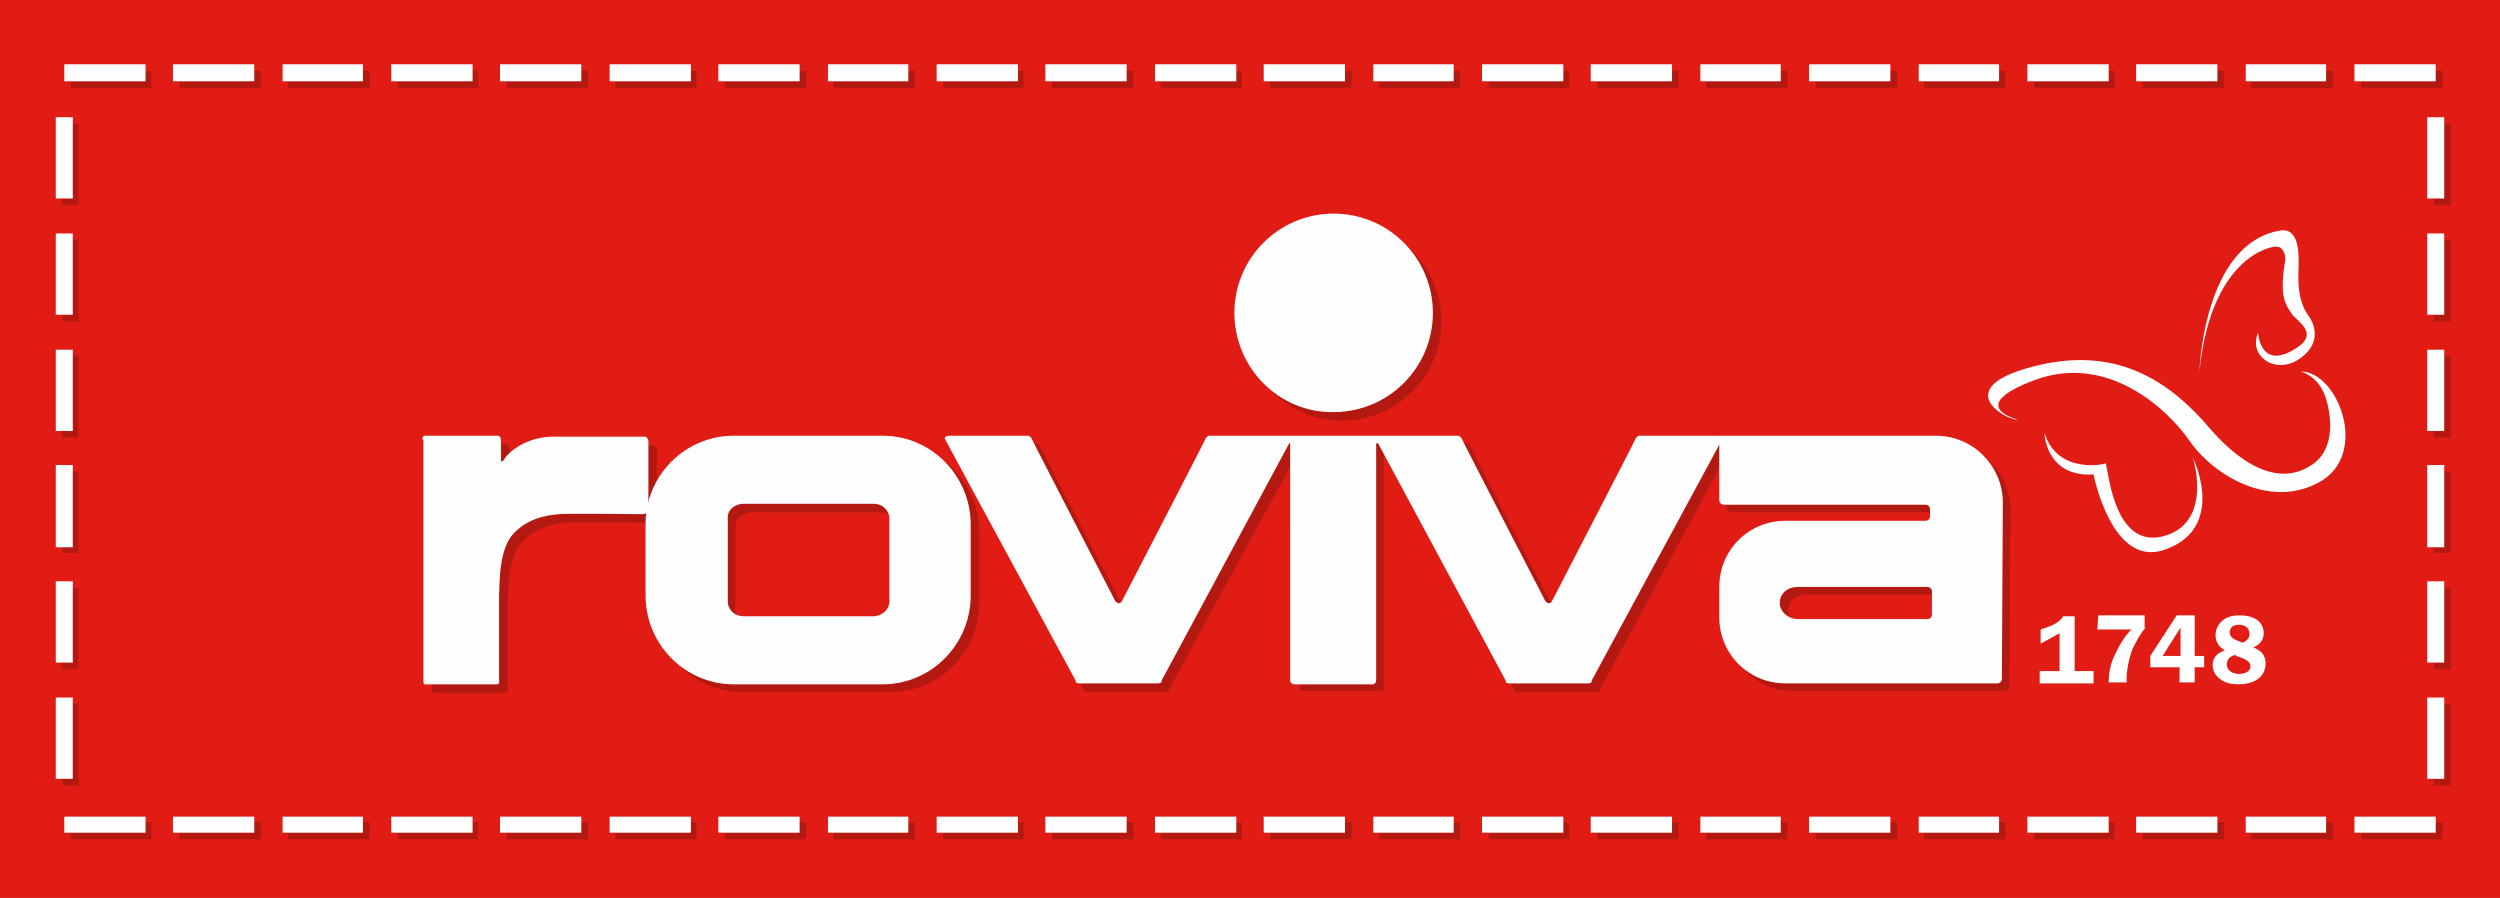
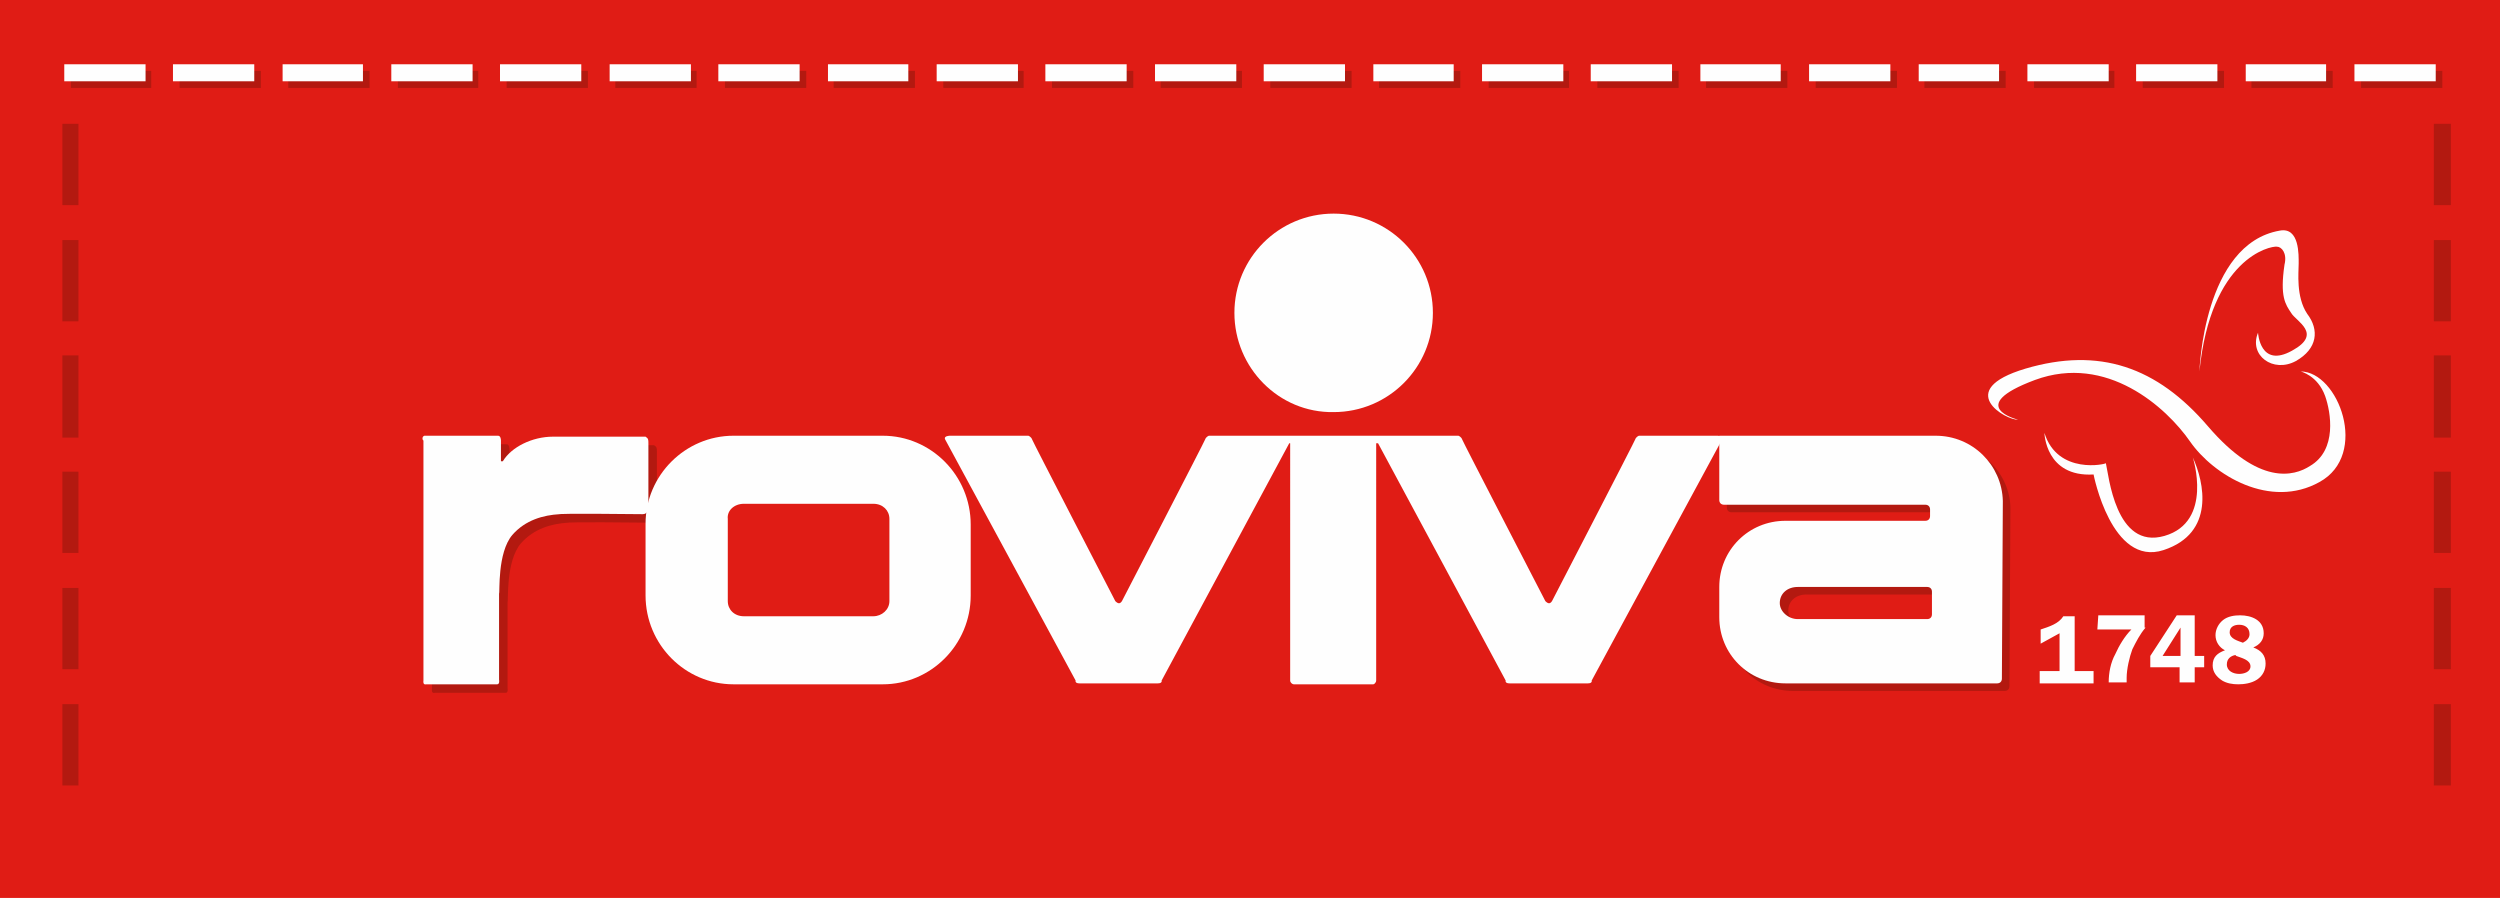
<svg xmlns="http://www.w3.org/2000/svg" viewBox="0 0 264.5 95">
  <style>.st1,.st2{fill-rule:evenodd;clip-rule:evenodd;fill:#b31910}.st2{fill:#fefefe}</style>
  <path fill-rule="evenodd" clip-rule="evenodd" fill="#e01c15" d="M0 95h264.5V0H0z" />
  <path class="st1" d="M6.6 83.1h1.7v-8.6H6.6zM6.6 70.8h1.7v-8.6H6.6zM6.6 58.5h1.7v-8.6H6.6zM6.6 46.3h1.7v-8.7H6.6zM6.6 34h1.7v-8.6H6.6zM6.6 21.7h1.7v-8.6H6.6zM257.5 83.1h1.8v-8.6h-1.8zM257.5 70.8h1.8v-8.6h-1.8zM257.5 58.5h1.8v-8.6h-1.8zM257.5 46.3h1.8v-8.7h-1.8zM257.5 34h1.8v-8.6h-1.8zM257.5 21.7h1.8v-8.6h-1.8zM7.5 9.3H16V7.5H7.5zM19 9.3h8.6V7.5H19zM30.5 9.3h8.6V7.5h-8.6zM42.1 9.3h8.5V7.5h-8.5zM53.6 9.3h8.6V7.5h-8.6zM65.1 9.3h8.6V7.5h-8.6zM76.7 9.3h8.6V7.5h-8.6zM88.2 9.3h8.6V7.5h-8.6zM99.8 9.3h8.5V7.5h-8.5zM111.3 9.3h8.6V7.5h-8.6zM122.8 9.3h8.6V7.5h-8.6zM134.4 9.3h8.6V7.5h-8.6zM145.9 9.3h8.6V7.5h-8.6zM157.5 9.3h8.5V7.5h-8.5zM169 9.3h8.6V7.5H169zM180.5 9.3h8.6V7.5h-8.6zM192.1 9.3h8.6V7.5h-8.6zM203.6 9.3h8.6V7.5h-8.6zM215.2 9.3h8.5V7.5h-8.5zM226.7 9.3h8.6V7.5h-8.6zM238.2 9.3h8.6V7.5h-8.6zM249.8 9.3h8.6V7.5h-8.6z" />
  <path class="st2" d="M6.8 8.6h8.6V6.8H6.8zM18.3 8.6h8.6V6.8h-8.6zM29.9 8.6h8.5V6.8h-8.5zM41.4 8.6H50V6.8h-8.6zM52.9 8.6h8.6V6.8h-8.6zM64.5 8.6h8.6V6.8h-8.6zM76 8.6h8.6V6.8H76zM87.6 8.6h8.5V6.8h-8.5zM99.1 8.6h8.6V6.8h-8.6zM110.6 8.6h8.6V6.8h-8.6zM122.2 8.6h8.6V6.8h-8.6zM133.7 8.6h8.6V6.8h-8.6zM145.3 8.6h8.5V6.8h-8.5zM156.8 8.6h8.6V6.8h-8.6zM168.3 8.6h8.6V6.8h-8.6zM179.9 8.6h8.5V6.8h-8.5zM191.4 8.6h8.6V6.8h-8.6zM203 8.6h8.5V6.8H203zM214.5 8.6h8.6V6.8h-8.6zM226 8.6h8.6V6.8H226zM237.6 8.6h8.5V6.8h-8.5zM249.1 8.6h8.6V6.8h-8.6z" />
-   <path class="st1" d="M7.5 88.8H16V87H7.5zM19 88.8h8.6V87H19zM30.5 88.8h8.6V87h-8.6zM42.1 88.8h8.5V87h-8.5zM53.6 88.8h8.6V87h-8.6zM65.1 88.8h8.6V87h-8.6zM76.7 88.8h8.6V87h-8.6zM88.2 88.8h8.6V87h-8.6zM99.8 88.8h8.5V87h-8.5zM111.3 88.8h8.6V87h-8.6zM122.8 88.8h8.6V87h-8.6zM134.4 88.8h8.6V87h-8.6zM145.9 88.8h8.6V87h-8.6zM157.5 88.8h8.5V87h-8.5zM169 88.8h8.6V87H169zM180.5 88.8h8.6V87h-8.6zM192.1 88.8h8.6V87h-8.6zM203.6 88.8h8.6V87h-8.6zM215.2 88.8h8.5V87h-8.5zM226.7 88.8h8.6V87h-8.6zM238.2 88.8h8.6V87h-8.6zM249.8 88.8h8.6V87h-8.6z" />
-   <path class="st2" d="M5.9 82.4h1.8v-8.6H5.9zM5.9 70.1h1.8v-8.6H5.9zM5.9 57.9h1.8v-8.7H5.9zM5.9 45.6h1.8V37H5.9zM5.9 33.3h1.8v-8.6H5.9zM5.9 21h1.8v-8.6H5.9zM256.8 82.4h1.8v-8.6h-1.8zM256.8 70.1h1.8v-8.6h-1.8zM256.8 57.9h1.8v-8.7h-1.8zM256.8 45.6h1.8V37h-1.8zM256.8 33.3h1.8v-8.6h-1.8zM256.8 21h1.8v-8.6h-1.8zM6.8 88.1h8.6v-1.7H6.8zM18.3 88.1h8.6v-1.7h-8.6zM29.9 88.1h8.5v-1.7h-8.5zM41.4 88.1H50v-1.7h-8.6zM52.9 88.1h8.6v-1.7h-8.6zM64.5 88.1h8.6v-1.7h-8.6zM76 88.1h8.6v-1.7H76zM87.6 88.1h8.5v-1.7h-8.5zM99.1 88.1h8.6v-1.7h-8.6zM110.6 88.1h8.6v-1.7h-8.6zM122.2 88.1h8.6v-1.7h-8.6zM133.7 88.1h8.6v-1.7h-8.6zM145.3 88.1h8.5v-1.7h-8.5zM156.8 88.1h8.6v-1.7h-8.6zM168.3 88.1h8.6v-1.7h-8.6zM179.9 88.1h8.5v-1.7h-8.5zM191.4 88.1h8.6v-1.7h-8.6zM203 88.1h8.5v-1.7H203zM214.5 88.1h8.6v-1.7h-8.6zM226 88.1h8.6v-1.7H226zM237.6 88.1h8.5v-1.7h-8.5zM249.1 88.1h8.6v-1.7h-8.6z" />
  <path class="st1" d="M45.8 47h7.8c.3 0 .3.5.3.5v2.2h.2c.9-1.5 3.1-2.6 5.3-2.6h9.8c.3.2.3.3.3.7v7s-.1.5-.6.5c-8.8-.1-8.8 0-8.8 0-1.7.1-3.6.6-5 2.2-1.6 1.9-1.3 6.1-1.4 6.2v9.1s.1.5-.2.5H46c-.4.1-.3-.4-.3-.4V47.5c-.2 0-.3-.5.1-.5" />
-   <path class="st1" d="M79.5 54.2h13.7c1 0 1.7.7 1.7 1.6v8.6c0 .9-.8 1.6-1.7 1.6H79.5c-1 0-1.7-.7-1.7-1.6v-8.7c0-.8.8-1.5 1.7-1.5m-1-7.3h15.8c5.1 0 9.3 4.2 9.3 9.4v7.5c0 5.2-4.2 9.4-9.3 9.4H78.5c-5.1 0-9.3-4.2-9.3-9.4v-7.5c0-5.2 4.1-9.4 9.3-9.4M155.2 46.9s.3.1.4.4c0 .1 8.8 17.1 8.8 17.1.3.3.5.3.7 0 0 0 8.8-17 8.8-17.1.1-.3.4-.4.4-.4h8.3s.7 0 .5.4l-13.8 25.6s.1.3-.4.3h-8.3c-.5 0-.4-.3-.4-.3l-13.6-25.2h-.2v25.1c0 .2-.2.3-.3.3h-8.3c-.2 0-.3-.2-.3-.3V47.7h-.1l-13.7 25.2s.1.3-.4.3H115c-.5 0-.4-.3-.4-.3l-13.7-25.6c-.2-.4.5-.4.5-.4h8.3s.3.1.4.4c0 .1 8.8 17.1 8.8 17.1.3.3.5.3.7 0 0 0 8.8-17 8.8-17.1.1-.3.4-.4.4-.4h26.4zM131.5 34c0-5.8 4.7-10.5 10.5-10.5s10.5 4.7 10.5 10.5-4.7 10.5-10.5 10.5-10.5-4.7-10.5-10.5" />
  <path class="st1" d="M205.3 65.8c0 .3-.2.5-.5.5h-13.7c-1 0-1.9-.8-1.9-1.7 0-1 .8-1.7 1.9-1.7h13.7c.3 0 .5.2.5.5v2.4zm.4-18.9h-23v6.8c0 .3.2.5.5.5h21.3c.3 0 .5.2.5.5v.7c0 .3-.2.5-.5.5h-14.8c-3.9 0-7 3.1-7 7v3.2c0 3.9 3.1 7 7 7h22.4c.3 0 .5-.2.5-.5l.1-18.8c0-3.7-3.2-6.9-7-6.9z" />
  <path class="st2" d="M44.9 46.1h7.8c.3 0 .3.5.3.5v2.2h.2c.9-1.5 3.1-2.6 5.3-2.6h9.8c.3.2.3.3.3.7v7s-.1.5-.6.5c-8.8-.1-8.8 0-8.8 0-1.7.1-3.6.6-5 2.2-1.6 1.9-1.3 6.1-1.4 6.2v9.1s.1.5-.2.5h-7.5c-.4.1-.3-.4-.3-.4V46.6c-.1 0-.2-.4.1-.5" />
  <path class="st2" d="M78.7 53.3h13.7c1 0 1.7.7 1.7 1.6v8.7c0 .9-.8 1.6-1.7 1.6H78.7c-1 0-1.7-.7-1.7-1.6v-8.7c-.1-.9.7-1.6 1.7-1.6m-1.1-7.2h15.8c5.1 0 9.3 4.2 9.3 9.4V63c0 5.2-4.2 9.4-9.3 9.4H77.6c-5.1 0-9.3-4.2-9.3-9.4v-7.6c0-5.1 4.2-9.3 9.3-9.3M154.3 46.1s.3.1.4.4c0 .1 8.8 17.1 8.8 17.1.3.3.5.3.7 0 0 0 8.8-17 8.8-17.1.1-.3.4-.4.4-.4h8.3s.7 0 .5.4L168.4 72s.1.3-.4.3h-8.3c-.5 0-.4-.3-.4-.3l-13.5-25.1h-.2V72c0 .2-.2.4-.3.4h-8.4c-.2 0-.4-.2-.4-.4V46.9h-.1L122.9 72s.1.3-.4.3h-8.3c-.5 0-.4-.3-.4-.3L100 46.5c-.2-.4.5-.4.5-.4h8.3s.3.1.4.4c0 .1 8.8 17.1 8.8 17.1.3.3.5.3.7 0 0 0 8.8-17 8.8-17.1.1-.3.4-.4.4-.4h26.4zM130.6 33.1c0-5.8 4.7-10.5 10.5-10.5s10.5 4.7 10.5 10.5-4.7 10.5-10.5 10.5c-5.8.1-10.5-4.7-10.5-10.5" />
  <path class="st2" d="M204.4 65c0 .3-.2.5-.5.5h-13.7c-1 0-1.9-.8-1.9-1.7 0-1 .8-1.7 1.9-1.7h13.7c.3 0 .5.2.5.5V65zm.4-18.9h-22.9v6.8c0 .3.2.5.5.5h21.3c.3 0 .5.2.5.5v.7c0 .3-.2.5-.5.5h-14.8c-3.9 0-7 3.1-7 7v3.2c0 3.9 3.1 7 7 7h22.4c.3 0 .5-.2.5-.5l.1-18.8c-.1-3.8-3.2-6.9-7.1-6.9zM232.7 39.3s.4-13.5 8.5-14.9c2.1-.4 2 2.6 2 3.5 0 .9-.3 3.5.9 5.3 1.3 1.7 1.1 3.7-1.2 5-2.4 1.3-5-.6-4-3 0 0 .2 3.8 3.6 1.9 3.3-1.8.4-3.1-.1-4-.6-.9-1.2-1.7-.7-5.1.3-1.2-.3-1.9-.8-1.9-.7-.1-7 1.2-8.2 13.2M216.3 45.8s.1 4.7 5.2 4.4c0 0 1.9 9.8 7.4 8 5.5-1.8 4.3-7.2 3.1-9.8 0 0 2.2 6.8-3 8.3-5.2 1.5-5.9-6.5-6.2-7.7.1.1-5.1 1.3-6.5-3.2" />
  <path class="st2" d="M213.5 44.4s-5.7-1.4 1.8-4.2c7.6-2.8 13.9 2.9 16.4 6.5 2.5 3.6 8.5 7.2 13.7 4.3 5.3-2.9 2-11.7-2-11.7 0 0 1.8.4 2.6 2.6.6 1.7 1.3 5.7-1.6 7.4-1.7 1.1-5.4 2.1-10.8-4.2-5.4-6.3-11.5-8.4-19.3-6.1-7.7 2.3-2 5.5-.8 5.4M215.9 66.6c.9-.3 1.9-.6 2.4-1.4h1.2V71h2v1.3h-5.7V71h2.1v-4l-2 1.1v-1.5zM227 66.4c-.6.7-1 1.5-1.4 2.3-.3.8-.6 2.1-.6 3v.5h-1.9c0-1 .2-2.1.7-3 .4-.9 1-1.9 1.7-2.6h-3.6l.1-1.5h4.9v1.3zM230.7 69.4v-3l-1.9 3h1.9zm2.5 0v1.2h-1v1.6h-1.6v-1.6h-3.1v-1.2l2.8-4.3h1.9v4.3h1zM238 67.1c0-.7-.5-1-1.1-1-.5 0-1 .2-1 .8 0 .7.9.9 1.4 1.1.4-.2.7-.5.7-.9zm-1.5 2.2c-.5.1-.9.4-.9 1 0 .7.7 1 1.3 1 .5 0 1.2-.2 1.2-.8 0-.7-1-.9-1.5-1.1l-.1-.1zm3.2.9c0 .7-.3 1.3-.9 1.7-.6.4-1.4.5-2 .5-.6 0-1.2-.1-1.7-.4-.6-.4-1-.9-1-1.6 0-.9.5-1.3 1.3-1.6-.6-.3-1-.9-1-1.6 0-.6.3-1.2.8-1.6.5-.4 1.2-.5 1.8-.5 1.2 0 2.5.5 2.5 1.9 0 .7-.4 1.2-1.1 1.5.8.3 1.3.8 1.3 1.7z" />
</svg>